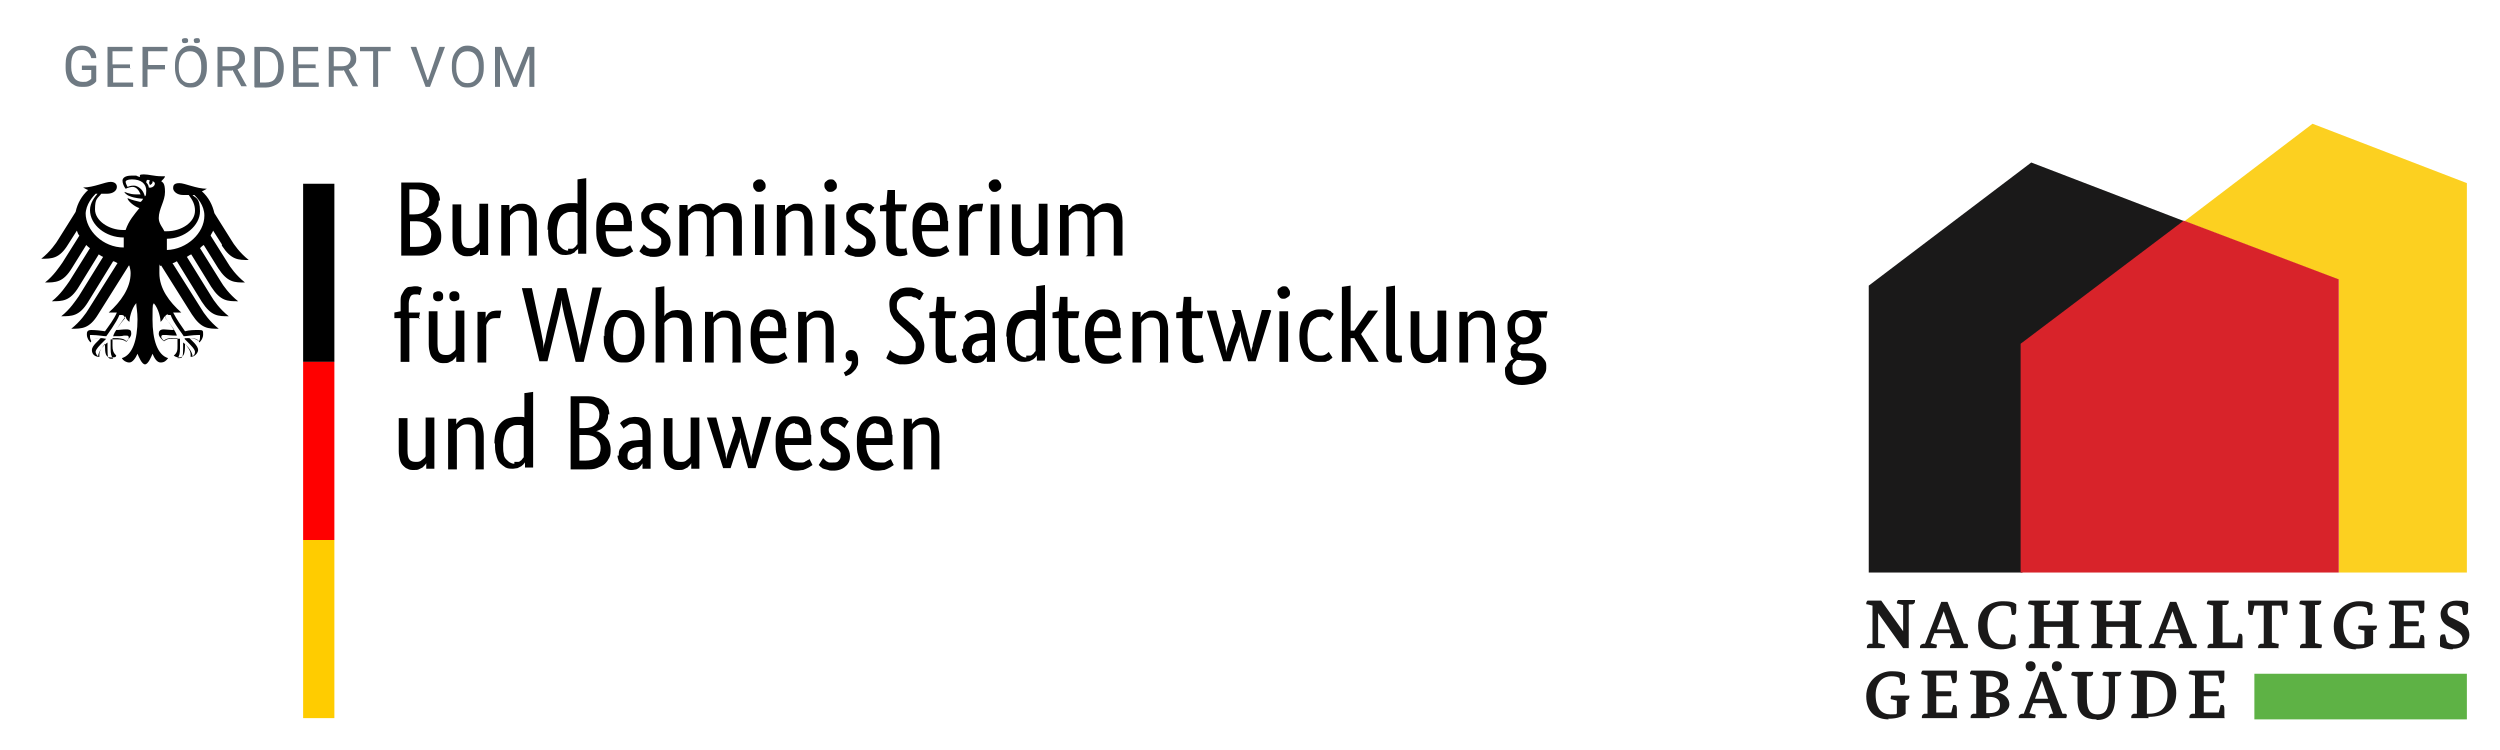
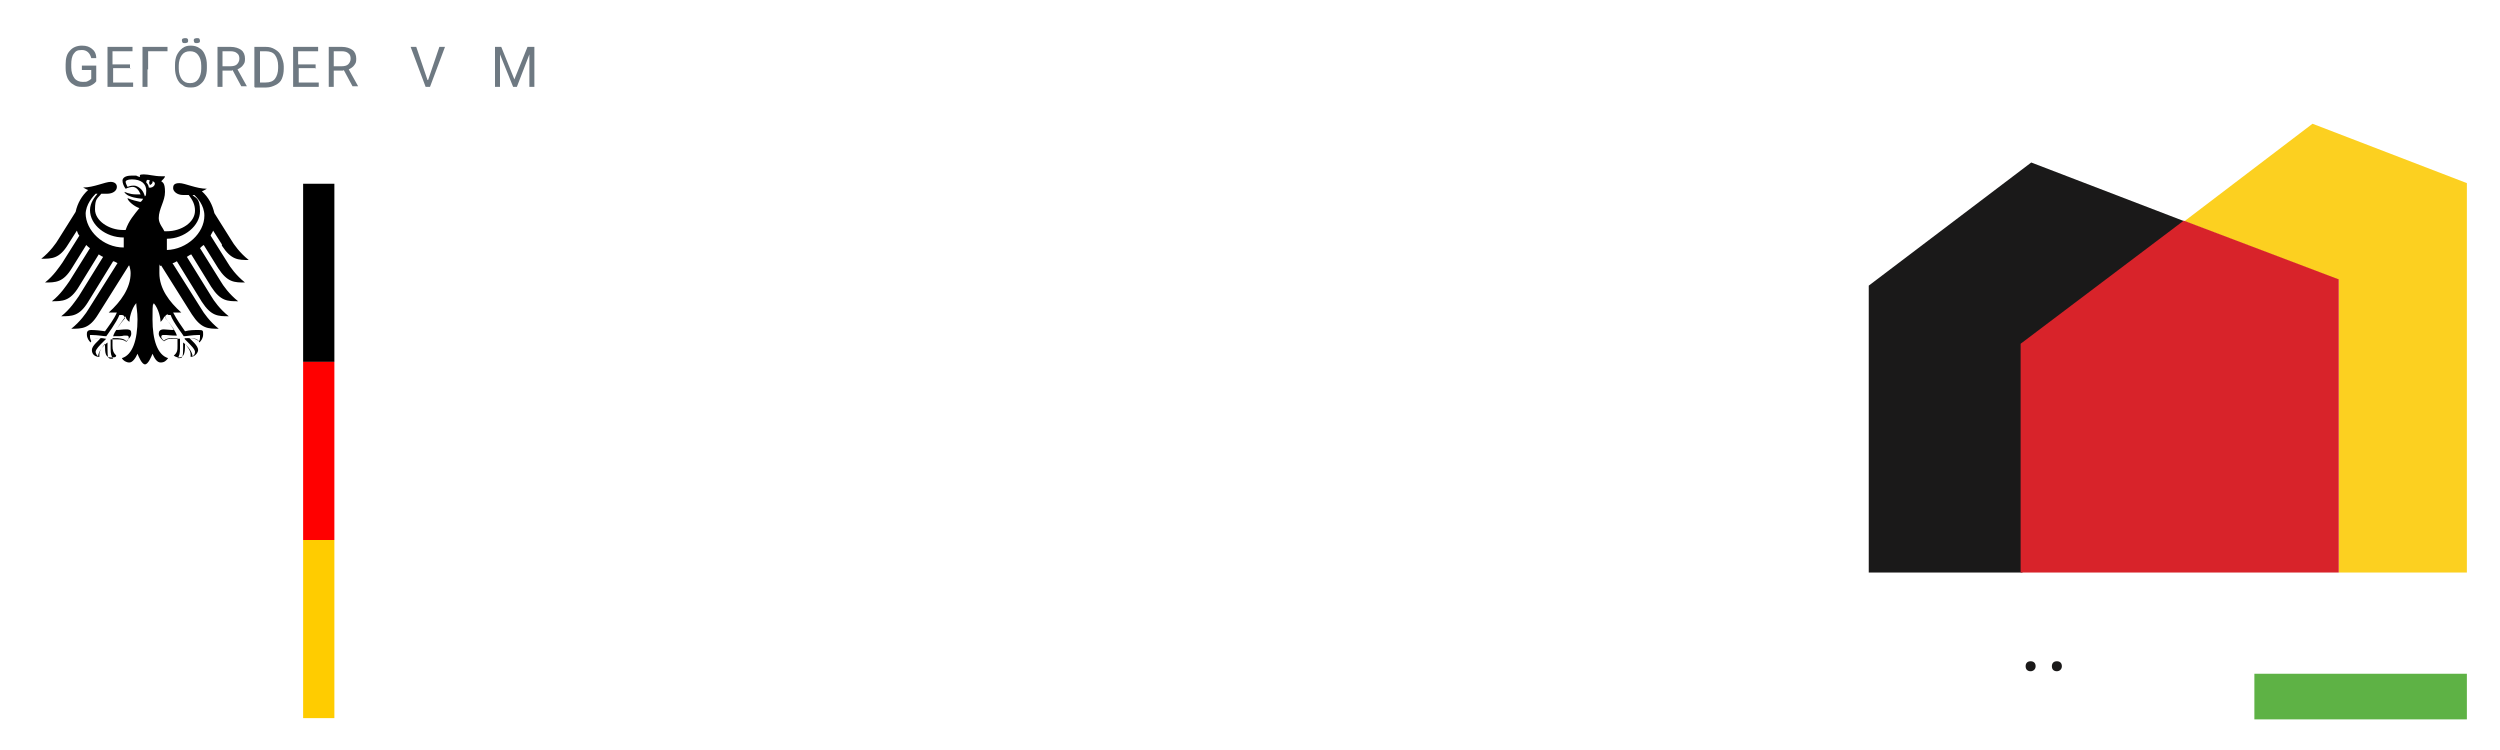
<svg xmlns="http://www.w3.org/2000/svg" id="Ebene_1" version="1.1" viewBox="0 0 400 120">
  <defs>
    <style>
      .st0 {
        fill: #fc0;
      }

      .st1 {
        fill: #d8232a;
      }

      .st1, .st2, .st3, .st4, .st5 {
        fill-rule: evenodd;
      }

      .st6 {
        fill: red;
      }

      .st7 {
        fill: #6e7982;
      }

      .st2 {
        fill: #190000;
      }

      .st3 {
        fill: #fcd020;
      }

      .st4 {
        fill: #5eb245;
      }

      .st5 {
        fill: #1a1919;
      }
    </style>
  </defs>
  <g>
    <g id="Name">
-       <path d="M70.2,32.1c0,.4,0,.8-.2,1.1-.1.3-.2.6-.4.8-.2.2-.4.4-.6.5-.2.1-.5.2-.7.3h0c.3,0,.6.2.9.4.3.2.5.4.7.6.2.2.4.5.5.8.1.3.2.7.2,1.1s0,.9-.2,1.3-.4.7-.7,1c-.3.3-.8.5-1.3.7-.5.2-1.1.2-1.8.2h-2.4v-11.7h2.3c.7,0,1.3,0,1.8.2.5.1.9.3,1.2.6s.5.6.7.9c.1.4.2.8.2,1.2ZM68.7,32.1c0-.5-.2-1-.6-1.3-.4-.4-1-.5-1.8-.5h-.8v4h.8c.8,0,1.4-.2,1.8-.6.4-.4.6-.9.6-1.6ZM69,37.5c0-.6-.2-1.1-.6-1.5-.4-.4-1-.6-1.8-.6h-1v4.1h.9c.9,0,1.5-.2,1.9-.5.4-.3.6-.9.6-1.5ZM78.1,40.8h-1.3v-.9h0c0,0-.1.2-.2.3-.1.1-.3.3-.4.4-.2.1-.4.2-.6.3s-.5.1-.8.1-.7,0-1-.2c-.3-.1-.5-.3-.7-.5-.2-.2-.4-.5-.5-.9-.1-.4-.2-.8-.2-1.4v-5.3h1.4v5.2c0,.7.1,1.2.3,1.4.2.3.6.4,1,.4s.7,0,1-.3c.3-.2.5-.4.6-.6v-6.2h1.4v8.1ZM84.6,40.8v-5.2c0-.7-.1-1.2-.3-1.5-.2-.3-.6-.4-1.1-.4s-.7.1-1,.3c-.3.2-.5.4-.6.6v6.3h-1.4v-8.1h1.3v.9h0c0,0,.1-.2.2-.3.1-.1.3-.3.4-.4.2-.1.4-.2.6-.3s.5-.1.8-.1.7,0,1,.2c.3.1.5.3.7.5s.4.5.5.9c.1.4.2.8.2,1.4v5.3h-1.4ZM87.6,36.8c0-.8.1-1.5.3-2.1.2-.6.5-1,.8-1.3s.7-.6,1.2-.7c.4-.1.9-.2,1.3-.2s.5,0,.7,0c.2,0,.4,0,.5.1v-3.9l1.4-.2v12.1h-1.3v-.9h0c0,0,0,.2-.2.3s-.2.2-.4.4c-.2.1-.4.2-.6.3-.2,0-.5.1-.8.1s-.7,0-1.1-.2c-.3-.2-.6-.4-.9-.7-.3-.3-.5-.8-.6-1.3-.2-.5-.2-1.2-.2-1.9ZM90.9,39.8c.2,0,.4,0,.6,0,.2,0,.3-.1.4-.2.1,0,.2-.2.3-.3s.1-.2.2-.2v-5c-.1,0-.3-.1-.4-.2-.2,0-.4,0-.6,0s-.6,0-.9.2c-.3.1-.5.3-.7.5s-.4.6-.5,1c-.1.4-.2.9-.2,1.5s0,1,.1,1.4c0,.4.2.7.4.9.2.2.4.4.6.5.2.1.4.2.7.2ZM101.1,35.4c0,.4,0,.7,0,.9,0,.3,0,.5,0,.7h-4.2c0,1,.3,1.7.6,2.1.4.5.9.7,1.6.7s.5,0,.6,0c.2,0,.4-.1.5-.2.1,0,.3-.2.4-.2,0,0,.2-.1.2-.2l.5,1c0,0-.1.1-.3.2-.1.1-.3.2-.5.3-.2.1-.4.2-.7.3-.3,0-.6.1-1,.1s-1,0-1.4-.3c-.4-.2-.8-.4-1.1-.8-.3-.4-.5-.8-.7-1.4-.2-.5-.2-1.2-.2-2s0-1.3.2-1.9c.2-.5.4-1,.7-1.3.3-.3.6-.6,1-.8.4-.2.8-.2,1.2-.2.8,0,1.4.2,1.8.7.4.5.7,1.2.7,2.2ZM98.5,33.6c-.5,0-.9.2-1.2.6s-.5,1-.5,1.8h3c0,0,0-.1,0-.2,0-.1,0-.2,0-.3,0-.6-.1-1-.3-1.3-.2-.3-.6-.5-1-.5ZM106.4,34.3c0-.1-.3-.2-.5-.4-.2-.2-.5-.3-.9-.3s-.6,0-.8.3c-.2.2-.3.4-.3.6s0,.6.3.8c.2.2.4.4.8.6l.5.3c.6.3,1,.7,1.3,1.1.3.4.5.9.5,1.5s-.2,1.2-.7,1.6c-.4.4-1.1.7-1.9.7s-.6,0-.9-.1c-.2,0-.5-.1-.7-.2-.2,0-.3-.2-.5-.3-.1-.1-.2-.2-.3-.3l.7-1.1c0,0,.1.1.2.2,0,0,.2.2.3.3.1,0,.3.2.5.2.2,0,.4,0,.6,0,.4,0,.7,0,.9-.3.2-.2.3-.4.3-.7s0-.4,0-.5c0-.1-.1-.3-.2-.4-.1-.1-.2-.2-.4-.3-.1-.1-.3-.2-.5-.3l-.5-.3c-.5-.3-.9-.7-1.2-1-.3-.4-.4-.8-.4-1.4s0-.6.2-.8c.1-.3.3-.5.5-.7.2-.2.5-.3.8-.4.3-.1.6-.2.9-.2s.6,0,.8,0c.2,0,.4.1.6.2.2,0,.3.2.4.3.1,0,.2.2.3.2l-.6,1ZM113.1,40.8v-5.2c0-.7,0-1.1-.3-1.4-.2-.3-.5-.4-.9-.4s-.4,0-.6,0c-.2,0-.3.1-.5.2-.1,0-.3.2-.4.3s-.2.2-.3.3v6.3h-1.4v-8.1h1.3v.9h0c0,0,.1-.2.3-.3.1-.1.3-.3.4-.4.2-.1.4-.2.6-.3.2,0,.5-.1.8-.1.9,0,1.6.4,2,1.1,0-.1.2-.2.3-.4.1-.1.3-.2.5-.4.2-.1.4-.2.6-.3s.5-.1.7-.1c1.7,0,2.5,1,2.5,2.9v5.5h-1.4v-5.2c0-.7-.1-1.1-.4-1.4-.2-.3-.6-.4-1.1-.4s-.7,0-1,.3c-.3.2-.5.4-.6.5,0,.1,0,.3,0,.4,0,.1,0,.3,0,.4v5.5h-1.4ZM122.2,40.8h-1.4v-8.1h1.4v8.1ZM121.5,30.7c-.3,0-.5,0-.7-.3-.2-.2-.3-.4-.3-.7s0-.5.3-.7c.2-.2.4-.3.7-.3s.5,0,.7.3c.2.2.3.4.3.7s0,.5-.3.7c-.2.2-.4.3-.7.3ZM128.7,40.8v-5.2c0-.7-.1-1.2-.3-1.5-.2-.3-.6-.4-1.1-.4s-.7.1-1,.3c-.3.2-.5.4-.6.6v6.3h-1.4v-8.1h1.3v.9h0c0,0,.1-.2.2-.3.1-.1.3-.3.4-.4.2-.1.4-.2.6-.3s.5-.1.8-.1.7,0,1,.2c.3.1.5.3.7.5s.4.5.5.9c.1.4.2.8.2,1.4v5.3h-1.4ZM133.5,40.8h-1.4v-8.1h1.4v8.1ZM132.9,30.7c-.3,0-.5,0-.7-.3-.2-.2-.3-.4-.3-.7s0-.5.3-.7c.2-.2.4-.3.7-.3s.5,0,.7.3c.2.2.3.4.3.7s0,.5-.3.7c-.2.2-.4.3-.7.3ZM139.2,34.3c0-.1-.3-.2-.5-.4-.2-.2-.5-.3-.9-.3s-.6,0-.8.3c-.2.2-.3.4-.3.6s0,.6.3.8c.2.2.4.4.8.6l.5.3c.6.3,1,.7,1.3,1.1.3.4.5.9.5,1.5s-.2,1.2-.7,1.6c-.4.4-1.1.7-1.9.7s-.6,0-.9-.1-.5-.1-.7-.2c-.2,0-.3-.2-.5-.3-.1-.1-.2-.2-.3-.3l.7-1.1c0,0,.1.1.2.2,0,0,.2.2.3.3.1,0,.3.2.5.2.2,0,.4,0,.6,0,.4,0,.7,0,.9-.3.2-.2.3-.4.3-.7s0-.4,0-.5c0-.1-.1-.3-.2-.4-.1-.1-.2-.2-.4-.3-.1-.1-.3-.2-.5-.3l-.5-.3c-.5-.3-.9-.7-1.2-1-.3-.4-.4-.8-.4-1.4s0-.6.2-.8c.1-.3.3-.5.5-.7.2-.2.5-.3.8-.4.3-.1.6-.2.9-.2s.6,0,.8,0c.2,0,.4.1.6.2.2,0,.3.2.4.3.1,0,.2.2.3.2l-.6,1ZM145.1,33.8h-1.8v4.5c0,.6,0,1,.2,1.2.1.2.4.3.7.3s.4,0,.5,0c.1,0,.3-.1.3-.2l.2,1.1c0,0-.2.1-.4.2-.2,0-.5.1-.9.1-.7,0-1.2-.2-1.6-.6-.4-.4-.5-1-.5-1.9v-4.7h-1v-.9l1-.2.2-2.3h1.2v2.3h1.9l-.2,1.1ZM151.7,35.4c0,.4,0,.7,0,.9,0,.3,0,.5,0,.7h-4.2c0,1,.3,1.7.6,2.1.4.5.9.7,1.6.7s.5,0,.6,0c.2,0,.4-.1.5-.2.1,0,.3-.2.4-.2,0,0,.2-.1.2-.2l.5,1c0,0-.1.1-.3.2-.1.1-.3.2-.5.3-.2.1-.4.2-.7.3-.3,0-.6.1-1,.1s-1,0-1.4-.3c-.4-.2-.8-.4-1.1-.8-.3-.4-.5-.8-.7-1.4-.2-.5-.2-1.2-.2-2s0-1.3.2-1.9c.2-.5.4-1,.7-1.3s.6-.6,1-.8c.4-.2.8-.2,1.2-.2.8,0,1.4.2,1.8.7.4.5.7,1.2.7,2.2ZM149.1,33.6c-.5,0-.9.2-1.2.6s-.5,1-.5,1.8h3c0,0,0-.1,0-.2,0-.1,0-.2,0-.3,0-.6-.1-1-.3-1.3-.2-.3-.6-.5-1-.5ZM157.1,33.8s-.1,0-.2,0c-.1,0-.3,0-.5,0-.4,0-.8.1-1,.3-.2.2-.4.5-.5.8v6h-1.4v-8.1h1.3v1.1h0c0-.2.1-.3.2-.5s.2-.3.3-.4.3-.2.5-.3c.2,0,.4-.1.7-.1s.3,0,.5,0c.1,0,.2,0,.3,0l-.2,1.2ZM159.9,40.8h-1.4v-8.1h1.4v8.1ZM159.2,30.7c-.3,0-.5,0-.7-.3-.2-.2-.3-.4-.3-.7s0-.5.3-.7c.2-.2.4-.3.7-.3s.5,0,.7.3.3.4.3.7,0,.5-.3.7-.4.3-.7.3ZM167.6,40.8h-1.3v-.9h0c0,0-.1.2-.2.3-.1.1-.3.3-.4.4-.2.1-.4.2-.6.3s-.5.1-.8.1-.7,0-1-.2c-.3-.1-.5-.3-.7-.5-.2-.2-.4-.5-.5-.9-.1-.4-.2-.8-.2-1.4v-5.3h1.4v5.2c0,.7.1,1.2.3,1.4.2.3.6.4,1,.4s.7,0,1-.3c.3-.2.5-.4.6-.6v-6.2h1.4v8.1ZM174,40.8v-5.2c0-.7,0-1.1-.3-1.4s-.5-.4-.9-.4-.4,0-.6,0c-.2,0-.3.1-.5.2-.1,0-.3.2-.4.3-.1.1-.2.2-.3.3v6.3h-1.4v-8.1h1.3v.9h0c0,0,.1-.2.3-.3.1-.1.3-.3.4-.4.2-.1.4-.2.6-.3.2,0,.5-.1.8-.1.9,0,1.6.4,2,1.1,0-.1.2-.2.3-.4.1-.1.3-.2.5-.4.2-.1.4-.2.6-.3.2,0,.5-.1.7-.1,1.7,0,2.5,1,2.5,2.9v5.5h-1.4v-5.2c0-.7-.1-1.1-.4-1.4s-.6-.4-1.1-.4-.7,0-1,.3c-.3.2-.5.4-.6.5,0,.1,0,.3,0,.4,0,.1,0,.3,0,.4v5.5h-1.4ZM67.2,50.9h-1.7v7h-1.4v-7h-1v-.9l1-.2v-1.6c0-.4,0-.8.2-1.1s.3-.6.5-.8c.2-.2.4-.4.7-.4s.6-.1.9-.1.5,0,.7.1c.2,0,.3.1.4.2l-.3,1.1c0,0-.2,0-.3-.1-.1,0-.3,0-.5,0-.3,0-.6.1-.7.3s-.3.6-.3,1.1v1.5h1.8l-.2,1.1ZM74.3,57.9h-1.3v-.9h0c0,0-.1.2-.2.3-.1.1-.3.3-.4.4-.2.1-.4.2-.6.3s-.5.1-.8.1-.7,0-1-.2c-.3-.1-.5-.3-.7-.5-.2-.2-.4-.5-.5-.9-.1-.4-.2-.8-.2-1.4v-5.3h1.4v5.2c0,.7.1,1.2.3,1.4.2.3.6.4,1,.4s.7,0,1-.3c.3-.2.5-.4.6-.6v-6.2h1.4v8.1ZM70.9,47.4c0,.3,0,.5-.2.6-.2.2-.4.2-.6.2s-.4,0-.6-.2-.2-.4-.2-.6,0-.5.2-.6.4-.2.6-.2.4,0,.6.2c.2.2.2.4.2.6ZM73.5,47.4c0,.3,0,.5-.2.6s-.4.2-.6.2-.4,0-.6-.2c-.2-.2-.2-.4-.2-.6s0-.5.2-.6c.2-.2.4-.2.6-.2s.4,0,.6.2.2.4.2.6ZM80,50.9s-.1,0-.2,0c-.1,0-.3,0-.5,0-.4,0-.8.1-1,.3-.2.2-.4.5-.5.8v6h-1.4v-8.1h1.3v1.1h0c0-.2.1-.3.2-.5s.2-.3.3-.4.3-.2.5-.3c.2,0,.4-.1.7-.1s.3,0,.5,0c.1,0,.2,0,.3,0l-.2,1.2ZM96.2,46.2l-2.8,11.7h-1.3l-1.8-7.4c-.1-.5-.2-1-.3-1.4s-.1-.8-.2-1.1h0c0,.3,0,.6-.1,1s-.2.9-.3,1.4l-1.8,7.4h-1.3l-2.8-11.7h1.6l1.5,7.1c.1.5.2,1.1.3,1.5,0,.5.1.9.1,1.1h0c0-.3,0-.6.2-1.1.1-.5.2-1,.3-1.5l1.7-7.1h1.4l1.7,7.1c.1.5.2,1.1.3,1.5.1.5.2.9.2,1.1h0c0-.3,0-.6.2-1.1,0-.5.2-1,.3-1.6l1.5-7.1h1.5ZM96.7,53.8c0-.7,0-1.4.3-1.9.2-.5.4-1,.7-1.3.3-.3.6-.6,1-.8.4-.2.8-.2,1.2-.2s.9,0,1.3.2c.4.2.7.4,1,.8.3.3.5.8.7,1.3.2.5.2,1.2.2,1.9s0,1.4-.3,1.9c-.2.5-.4,1-.7,1.3-.3.3-.6.6-1,.8-.4.2-.8.2-1.3.2s-.9,0-1.3-.2-.7-.4-1-.8c-.3-.3-.5-.8-.7-1.3-.2-.5-.2-1.2-.2-2ZM101.7,53.8c0-1.1-.2-1.9-.5-2.4-.3-.5-.8-.7-1.3-.7s-1,.2-1.3.7c-.3.5-.5,1.3-.5,2.4s.2,1.9.5,2.3c.3.5.8.7,1.3.7s1-.2,1.3-.7c.3-.5.5-1.3.5-2.3ZM109.3,57.9v-5.2c0-.7-.1-1.2-.3-1.5-.2-.3-.6-.4-1.1-.4s-.7.1-1,.3c-.3.2-.5.4-.6.6v6.3h-1.4v-12l1.4-.2v4.8h0c0,0,.1-.2.2-.3,0-.1.2-.2.4-.3.2-.1.4-.2.6-.3.2,0,.5-.1.9-.1.7,0,1.3.2,1.7.7.4.5.6,1.2.6,2.3v5.3h-1.4ZM117.2,57.9v-5.2c0-.7-.1-1.2-.3-1.5-.2-.3-.6-.4-1.1-.4s-.7.1-1,.3c-.3.2-.5.4-.6.6v6.3h-1.4v-8.1h1.3v.9h0c0,0,.1-.2.2-.3.1-.1.3-.3.4-.4.2-.1.4-.2.6-.3s.5-.1.8-.1.7,0,1,.2c.3.1.5.3.7.5s.4.5.5.9c.1.4.2.8.2,1.4v5.3h-1.4ZM125.8,52.5c0,.4,0,.7,0,.9,0,.3,0,.5,0,.7h-4.2c0,1,.3,1.7.6,2.1.4.5.9.7,1.6.7s.5,0,.6,0c.2,0,.4-.1.5-.2.1,0,.3-.2.4-.2,0,0,.2-.1.2-.2l.5,1c0,0-.1.1-.3.2-.1.1-.3.2-.5.3-.2.1-.4.2-.7.3-.3,0-.6.1-1,.1s-1,0-1.4-.3c-.4-.2-.8-.4-1.1-.8s-.5-.8-.7-1.4c-.2-.5-.2-1.2-.2-2s0-1.3.2-1.9c.2-.5.4-1,.7-1.3.3-.3.6-.6,1-.8.4-.2.8-.2,1.2-.2.8,0,1.4.2,1.8.7.4.5.7,1.2.7,2.2ZM123.2,50.6c-.5,0-.9.2-1.2.6s-.5,1-.5,1.8h3c0,0,0-.1,0-.2,0-.1,0-.2,0-.3,0-.6-.1-1-.3-1.3-.2-.3-.6-.5-1-.5ZM132.1,57.9v-5.2c0-.7-.1-1.2-.3-1.5-.2-.3-.6-.4-1.1-.4s-.7.1-1,.3c-.3.2-.5.4-.6.6v6.3h-1.4v-8.1h1.3v.9h0c0,0,.1-.2.2-.3.1-.1.3-.3.4-.4.2-.1.4-.2.6-.3s.5-.1.8-.1.7,0,1,.2c.3.1.5.3.7.5s.4.5.5.9c.1.4.2.8.2,1.4v5.3h-1.4ZM135.3,56.9c0-.3,0-.5.3-.7.2-.2.4-.2.6-.2s.6.1.8.4c.2.3.3.7.3,1.3s0,.7-.2,1c-.1.3-.3.5-.5.7-.2.2-.4.4-.6.5-.2.1-.5.2-.7.3l-.3-.6c.4-.2.6-.4.9-.7.2-.3.4-.6.4-1.1h0c-.3,0-.5,0-.7-.2-.2-.2-.3-.4-.3-.7ZM147,48s-.1-.1-.2-.2c-.1,0-.2-.2-.4-.2-.2,0-.4-.1-.6-.2-.2,0-.5,0-.7,0-.5,0-.9.1-1.2.4-.3.3-.4.6-.4.9s0,.4,0,.6c0,.2.2.4.3.6.1.2.3.4.5.6.2.2.4.4.7.6l.9.8c.3.2.5.5.8.7.2.2.5.5.6.8.2.3.3.6.4.9.1.3.2.7.2,1,0,.9-.3,1.6-.8,2.2-.6.5-1.4.8-2.4.8s-.8,0-1.1-.1c-.3,0-.6-.2-.8-.3-.2-.1-.4-.2-.6-.3-.2-.1-.3-.2-.4-.3l.6-1.3c0,0,.2.2.3.3.1.1.3.2.5.3.2.1.4.2.7.3.2,0,.5.1.8.1.6,0,1-.1,1.3-.4.3-.3.5-.6.5-1s0-.5,0-.7c0-.2-.2-.4-.3-.6-.1-.2-.3-.4-.4-.6s-.4-.4-.6-.6l-.9-.8c-.3-.3-.6-.5-.9-.8-.2-.2-.5-.5-.6-.8-.2-.3-.3-.6-.4-.9,0-.3-.1-.7-.1-1.1s0-.7.2-1.1c.1-.3.3-.6.6-.8.3-.2.6-.4.9-.6.4-.1.8-.2,1.2-.2s.7,0,1,.1c.3,0,.5.2.8.3.2,0,.4.2.5.3.1.1.2.2.3.2l-.6,1.1ZM153,50.9h-1.8v4.5c0,.6,0,1,.2,1.2.1.2.4.3.7.3s.4,0,.5,0c.1,0,.3-.1.3-.2l.2,1.1c0,0-.2.1-.4.2-.2,0-.5.1-.9.1-.7,0-1.2-.2-1.6-.6-.4-.4-.5-1-.5-1.9v-4.7h-1v-.9l1-.2.2-2.3h1.2v2.3h1.9l-.2,1.1ZM154.1,55.8c0-.5,0-.9.3-1.2s.4-.6.7-.8c.3-.2.7-.3,1.1-.4.4,0,.9-.1,1.3-.1h.4v-.8c0-.7-.1-1.2-.4-1.4-.2-.3-.6-.4-1-.4s-.7,0-1,.3c-.3.2-.5.3-.6.5l-.6-.9c0,0,.2-.2.3-.3.1-.1.3-.2.5-.3.2-.1.4-.2.7-.3s.6-.1.9-.1c.8,0,1.5.2,1.9.7.4.5.6,1.2.6,2.2v3.7c0,.4,0,.7,0,1,0,.3,0,.6,0,.7h-1.3v-.9h0c0,.1-.1.2-.2.3,0,.1-.2.2-.3.4-.1.1-.3.2-.5.3-.2,0-.4.1-.7.1s-.6,0-.9-.2c-.3-.1-.5-.3-.7-.5-.2-.2-.4-.4-.5-.7-.1-.3-.2-.6-.2-.9ZM156.5,56.9c.2,0,.4,0,.5,0,.1,0,.3-.1.4-.2.1,0,.2-.2.3-.3,0,0,.1-.2.2-.2v-1.8h-.4c-.7,0-1.2.2-1.5.4s-.5.5-.5,1,0,.7.3.9c.2.2.5.3.8.3ZM161,53.9c0-.8.1-1.5.3-2.1.2-.6.5-1,.8-1.3.3-.3.7-.6,1.2-.7.4-.1.9-.2,1.3-.2s.5,0,.7,0c.2,0,.4,0,.5.1v-3.9l1.4-.2v12.1h-1.3v-.9h0c0,0,0,.2-.2.3,0,.1-.2.2-.4.4-.2.1-.4.2-.6.3-.2,0-.5.1-.8.1s-.7,0-1.1-.2c-.3-.2-.6-.4-.9-.7-.3-.3-.5-.8-.6-1.3-.2-.5-.2-1.2-.2-1.9ZM164.2,56.9c.2,0,.4,0,.6,0,.2,0,.3-.1.4-.2.1,0,.2-.2.3-.3,0,0,.1-.2.2-.2v-5c-.1,0-.3-.1-.4-.2-.2,0-.4,0-.6,0s-.6,0-.9.2c-.3.1-.5.3-.7.5-.2.2-.4.6-.5,1-.1.4-.2.9-.2,1.5s0,1,.1,1.4c0,.4.2.7.4.9.2.2.4.4.6.5.2.1.4.2.7.2ZM172.7,50.9h-1.8v4.5c0,.6,0,1,.2,1.2.1.2.4.3.7.3s.4,0,.5,0c.1,0,.3-.1.3-.2l.2,1.1c0,0-.2.1-.4.2-.2,0-.5.1-.9.1-.7,0-1.2-.2-1.6-.6-.4-.4-.5-1-.5-1.9v-4.7h-1v-.9l1-.2.2-2.3h1.2v2.3h1.9l-.2,1.1ZM179.3,52.5c0,.4,0,.7,0,.9,0,.3,0,.5,0,.7h-4.2c0,1,.3,1.7.6,2.1.4.5.9.7,1.6.7s.5,0,.6,0c.2,0,.4-.1.5-.2.1,0,.3-.2.4-.2,0,0,.2-.1.2-.2l.5,1c0,0-.1.1-.3.2-.1.1-.3.2-.5.3-.2.1-.4.2-.7.3s-.6.1-1,.1-1,0-1.4-.3c-.4-.2-.8-.4-1.1-.8s-.5-.8-.7-1.4c-.2-.5-.2-1.2-.2-2s0-1.3.2-1.9c.2-.5.4-1,.7-1.3.3-.3.6-.6,1-.8.4-.2.8-.2,1.2-.2.8,0,1.4.2,1.8.7.4.5.7,1.2.7,2.2ZM176.7,50.6c-.5,0-.9.2-1.2.6s-.5,1-.5,1.8h3c0,0,0-.1,0-.2,0-.1,0-.2,0-.3,0-.6-.1-1-.3-1.3-.2-.3-.6-.5-1-.5ZM185.6,57.9v-5.2c0-.7-.1-1.2-.3-1.5-.2-.3-.6-.4-1.1-.4s-.7.1-1,.3c-.3.2-.5.4-.6.6v6.3h-1.4v-8.1h1.3v.9h0c0,0,.1-.2.2-.3.1-.1.3-.3.4-.4.2-.1.4-.2.6-.3s.5-.1.8-.1.7,0,1,.2c.3.1.5.3.7.5.2.2.4.5.5.9.1.4.2.8.2,1.4v5.3h-1.4ZM192.5,50.9h-1.8v4.5c0,.6,0,1,.2,1.2.1.2.4.3.7.3s.4,0,.5,0c.1,0,.3-.1.3-.2l.2,1.1c0,0-.2.1-.4.2-.2,0-.5.1-.9.1-.7,0-1.2-.2-1.6-.6-.4-.4-.5-1-.5-1.9v-4.7h-1v-.9l1-.2.2-2.3h1.2v2.3h1.9l-.2,1.1ZM203.4,49.7l-2.5,8.1h-1.2l-.8-2.8c-.1-.4-.2-.8-.3-1.1,0-.4-.1-.7-.2-1h0c0,.3,0,.7-.2,1-.1.4-.2.7-.4,1.1l-.9,2.8h-1.2l-2.6-8.1h1.5l1.2,4.6c.1.4.2.8.3,1.2,0,.4.1.7.1,1h0c0-.3.1-.7.2-1,.1-.4.2-.7.4-1.2l.9-2.7-.6-2h1.4l1.2,4.5c.1.5.2.9.3,1.3s.2.8.2,1.1h0c0-.3,0-.6.2-1.1,0-.4.2-.8.3-1.3l1.2-4.5h1.3ZM206.1,57.9h-1.4v-8.1h1.4v8.1ZM205.4,47.8c-.3,0-.5,0-.7-.3s-.3-.4-.3-.7,0-.5.3-.7.4-.3.7-.3.5,0,.7.3.3.4.3.7,0,.5-.3.7-.4.3-.7.3ZM212.7,51.3s0,0-.2-.2c0,0-.2-.1-.3-.2s-.2-.1-.4-.2-.3,0-.5,0c-.3,0-.6,0-.8.2-.3.1-.5.3-.7.5-.2.2-.3.5-.4.9-.1.4-.2.8-.2,1.4s0,1.1.1,1.5c0,.4.2.7.4,1,.2.2.4.4.6.5.2.1.5.2.8.2.4,0,.7,0,1-.2.2-.1.4-.3.5-.4l.6.9c0,0-.1.1-.2.2-.1,0-.2.2-.4.3-.2,0-.4.2-.6.2-.2,0-.5,0-.8,0-.5,0-.9,0-1.3-.2-.4-.1-.7-.4-1-.7-.3-.3-.5-.8-.7-1.3-.2-.5-.3-1.2-.3-2s.1-1.4.3-2c.2-.5.5-1,.8-1.3.3-.3.7-.6,1.1-.7.4-.2.8-.2,1.2-.2s.6,0,.8,0c.2,0,.4.1.6.2.2,0,.3.2.4.3.1,0,.2.2.3.2l-.6,1ZM217.8,53.5l2.8,4.4h-1.6l-2.3-3.8h-.6v3.8h-1.4v-12l1.4-.2v7.2h.6l2.2-3.2h1.6l-2.7,3.7ZM223.2,56c0,.3,0,.6.1.7,0,.1.3.2.5.2s.2,0,.3,0,.1,0,.2,0v1c0,0,0,0-.3.1-.2,0-.4,0-.7,0-.5,0-.8-.1-1.1-.4-.3-.3-.4-.8-.4-1.5v-10.2l1.4-.2v10.2ZM231.4,57.9h-1.3v-.9h0c0,0-.1.2-.2.3-.1.1-.3.3-.4.4-.2.1-.4.2-.6.3s-.5.1-.8.1-.7,0-1-.2c-.3-.1-.5-.3-.7-.5-.2-.2-.4-.5-.5-.9-.1-.4-.2-.8-.2-1.4v-5.3h1.4v5.2c0,.7.1,1.2.3,1.4.2.3.6.4,1,.4s.7,0,1-.3c.3-.2.5-.4.6-.6v-6.2h1.4v8.1ZM237.9,57.9v-5.2c0-.7-.1-1.2-.3-1.5-.2-.3-.6-.4-1.1-.4s-.7.1-1,.3c-.3.2-.5.4-.6.6v6.3h-1.4v-8.1h1.3v.9h0c0,0,.1-.2.2-.3.1-.1.3-.3.4-.4.2-.1.4-.2.6-.3s.5-.1.8-.1.7,0,1,.2c.3.1.5.3.7.5.2.2.4.5.5.9.1.4.2.8.2,1.4v5.3h-1.4ZM247.2,50.8h-1c.3.4.4.9.4,1.5s0,.8-.2,1.2c-.1.3-.3.6-.6.9-.3.2-.6.4-.9.5-.3.1-.7.2-1.1.2h-.2c0,0-.1,0-.2,0-.1,0-.3.1-.4.3-.1.1-.2.3-.2.5s0,.3.2.4c.1.1.3.2.6.2h1c.4,0,.7,0,1.1.1s.6.2.9.4c.2.2.4.4.6.7s.2.6.2,1,0,.8-.3,1.2c-.2.4-.4.7-.8.9-.3.3-.8.5-1.2.6-.5.1-1,.2-1.6.2-.9,0-1.5-.2-2-.6-.5-.4-.7-.9-.7-1.6s0-.6.2-.8c.1-.2.2-.4.4-.6.1-.2.3-.3.4-.4.2,0,.3-.2.4-.2h0c-.4-.3-.5-.7-.5-1.2s0-.4.1-.6c0-.2.2-.3.3-.4.1-.1.2-.2.3-.2.1,0,.2-.1.2-.1h0c-.4-.2-.8-.5-1-.9-.3-.4-.4-.9-.4-1.6s0-.9.2-1.2c.1-.3.3-.6.6-.9s.5-.4.9-.5c.3-.1.7-.2,1.1-.2s.7,0,1.1.2h2.5l-.2,1.1ZM243.4,57.6c-.2,0-.4,0-.6,0-.1,0-.2.1-.3.2,0,0-.2.2-.3.3s-.1.2-.2.4c0,.2,0,.3,0,.5,0,.9.5,1.3,1.4,1.3s1.4-.2,1.8-.5c.4-.3.6-.7.6-1.1s-.1-.7-.4-.8c-.2-.2-.6-.2-1-.2h-1ZM245.2,52.3c0-.6-.1-1-.4-1.3-.3-.2-.6-.4-1-.4s-.7.1-1,.4c-.3.2-.4.7-.4,1.3s.1,1,.4,1.3c.3.2.6.4,1,.4s.7-.1,1-.4c.3-.2.4-.7.4-1.3ZM69.5,75h-1.3v-.9h0c0,0-.1.2-.2.3-.1.1-.3.3-.4.4-.2.1-.4.2-.6.3s-.5.1-.8.1-.7,0-1-.2c-.3-.1-.5-.3-.7-.5-.2-.2-.4-.5-.5-.9-.1-.4-.2-.8-.2-1.4v-5.3h1.4v5.2c0,.7.1,1.2.3,1.4.2.3.6.4,1,.4s.7,0,1-.3c.3-.2.5-.4.6-.6v-6.2h1.4v8.1ZM76.1,75v-5.2c0-.7-.1-1.2-.3-1.5-.2-.3-.6-.4-1.1-.4s-.7.1-1,.3-.5.4-.6.6v6.3h-1.4v-8.1h1.3v.9h0c0,0,.1-.2.2-.3.1-.1.3-.3.4-.4.2-.1.4-.2.6-.3.2,0,.5-.1.8-.1s.7,0,1,.2c.3.1.5.3.7.5s.4.5.5.9c.1.4.2.8.2,1.4v5.3h-1.4ZM79.1,71c0-.8.1-1.5.3-2.1.2-.6.5-1,.8-1.3s.7-.6,1.2-.7c.4-.1.9-.2,1.3-.2s.5,0,.7,0c.2,0,.4,0,.5.1v-3.9l1.4-.2v12.1h-1.3v-.9h0c0,0,0,.2-.2.3,0,.1-.2.2-.4.4-.2.1-.4.2-.6.3-.2,0-.5.1-.8.1s-.7,0-1.1-.2c-.3-.2-.6-.4-.9-.7-.3-.3-.5-.8-.6-1.3-.2-.5-.2-1.2-.2-1.9ZM82.3,73.9c.2,0,.4,0,.6,0,.2,0,.3-.1.4-.2.1,0,.2-.2.3-.3s.1-.2.2-.2v-5c-.1,0-.3-.1-.4-.2-.2,0-.4,0-.6,0s-.6,0-.9.2c-.3.1-.5.3-.7.5s-.4.6-.5,1c-.1.4-.2.9-.2,1.5s0,1,.1,1.4c0,.4.2.7.4.9.2.2.4.4.6.5.2.1.4.2.7.2ZM97.3,66.3c0,.4,0,.8-.2,1.1-.1.3-.2.6-.4.8-.2.2-.4.4-.6.5-.2.1-.5.2-.7.3h0c.3,0,.6.2.9.4.3.2.5.4.7.6.2.2.4.5.5.8.1.3.2.7.2,1.1s0,.9-.2,1.3c-.2.4-.4.7-.7,1-.3.3-.8.5-1.3.7-.5.2-1.1.2-1.8.2h-2.4v-11.7h2.3c.7,0,1.3,0,1.8.2.5.1.9.3,1.2.6.3.3.5.6.7.9.1.4.2.8.2,1.2ZM95.9,66.3c0-.5-.2-1-.6-1.3-.4-.4-1-.5-1.8-.5h-.8v4h.8c.8,0,1.4-.2,1.8-.6s.6-.9.6-1.6ZM96.1,71.7c0-.6-.2-1.1-.6-1.5-.4-.4-1-.6-1.8-.6h-1v4.1h.9c.9,0,1.5-.2,1.9-.5.4-.3.6-.9.6-1.5ZM99,72.9c0-.5,0-.9.3-1.2.2-.3.4-.6.7-.8.3-.2.7-.3,1.1-.4.4,0,.9-.1,1.3-.1h.4v-.8c0-.7-.1-1.2-.4-1.4-.2-.3-.6-.4-1-.4s-.7,0-1,.3c-.3.2-.5.3-.6.5l-.6-.9c0,0,.2-.2.3-.3.1-.1.3-.2.5-.3s.4-.2.7-.3c.3,0,.6-.1.9-.1.8,0,1.5.2,1.9.7.4.5.6,1.2.6,2.2v3.7c0,.4,0,.7,0,1,0,.3,0,.6,0,.7h-1.3v-.9h0c0,.1-.1.2-.2.3,0,.1-.2.2-.3.4-.1.1-.3.2-.5.3-.2,0-.4.1-.7.1s-.6,0-.9-.2c-.3-.1-.5-.3-.7-.5-.2-.2-.4-.4-.5-.7-.1-.3-.2-.6-.2-.9ZM101.4,74c.2,0,.4,0,.5,0,.1,0,.3-.1.4-.2.1,0,.2-.2.3-.3,0,0,.1-.2.2-.2v-1.8h-.4c-.7,0-1.2.2-1.5.4s-.5.5-.5,1,0,.7.3.9c.2.2.5.3.8.3ZM111.9,75h-1.3v-.9h0c0,0-.1.2-.2.3-.1.1-.3.3-.4.4-.2.1-.4.2-.6.3s-.5.1-.8.1-.7,0-1-.2c-.3-.1-.5-.3-.7-.5-.2-.2-.4-.5-.5-.9-.1-.4-.2-.8-.2-1.4v-5.3h1.4v5.2c0,.7.1,1.2.3,1.4.2.3.6.4,1,.4s.7,0,1-.3c.3-.2.5-.4.6-.6v-6.2h1.4v8.1ZM123.4,66.8l-2.5,8.1h-1.2l-.8-2.8c-.1-.4-.2-.8-.3-1.1,0-.4-.1-.7-.2-1h0c0,.3,0,.7-.2,1-.1.4-.2.7-.4,1.1l-.9,2.8h-1.2l-2.6-8.1h1.5l1.2,4.6c.1.4.2.8.3,1.2,0,.4.1.7.1,1h0c0-.3.1-.7.2-1,.1-.4.2-.7.4-1.2l.9-2.7-.6-2h1.4l1.2,4.5c.1.5.2.9.3,1.3.1.4.2.8.2,1.1h0c0-.3,0-.6.2-1.1,0-.4.2-.8.3-1.3l1.2-4.5h1.3ZM129.8,69.6c0,.4,0,.7,0,.9,0,.3,0,.5,0,.7h-4.2c0,1,.3,1.7.6,2.1.4.5.9.7,1.6.7s.5,0,.6,0c.2,0,.4-.1.5-.2.1,0,.3-.2.4-.2,0,0,.2-.1.2-.2l.5,1c0,0-.1.1-.3.2-.1.1-.3.2-.5.3-.2.1-.4.2-.7.3-.3,0-.6.1-1,.1s-1,0-1.4-.3c-.4-.2-.8-.4-1.1-.8-.3-.4-.5-.8-.7-1.4-.2-.5-.2-1.2-.2-2s0-1.3.2-1.9c.2-.5.4-1,.7-1.3.3-.3.6-.6,1-.8.4-.2.8-.2,1.2-.2.8,0,1.4.2,1.8.7s.7,1.2.7,2.2ZM127.2,67.7c-.5,0-.9.2-1.2.6-.3.4-.5,1-.5,1.8h3c0,0,0-.1,0-.2,0-.1,0-.2,0-.3,0-.6-.1-1-.3-1.3-.2-.3-.6-.5-1-.5ZM135.1,68.5c0-.1-.3-.2-.5-.4-.2-.2-.5-.3-.9-.3s-.6,0-.8.3c-.2.2-.3.4-.3.6s0,.6.3.8c.2.2.4.4.8.6l.5.3c.6.3,1,.7,1.3,1.1.3.4.5.9.5,1.5s-.2,1.2-.7,1.6c-.4.4-1.1.7-1.9.7s-.6,0-.9-.1-.5-.1-.7-.2c-.2,0-.3-.2-.5-.3-.1-.1-.2-.2-.3-.3l.7-1.1c0,0,.1.1.2.2,0,0,.2.2.3.3.1,0,.3.2.5.2.2,0,.4,0,.6,0,.4,0,.7,0,.9-.3.2-.2.3-.4.3-.7s0-.4,0-.5c0-.1-.1-.3-.2-.4-.1-.1-.2-.2-.4-.3-.1-.1-.3-.2-.5-.3l-.5-.3c-.5-.3-.9-.7-1.2-1-.3-.4-.4-.8-.4-1.4s0-.6.2-.8c.1-.3.3-.5.5-.7.2-.2.5-.3.8-.4.3-.1.6-.2.9-.2s.6,0,.8,0c.2,0,.4.1.6.2.2,0,.3.2.4.3.1,0,.2.2.3.2l-.6,1ZM142.8,69.6c0,.4,0,.7,0,.9,0,.3,0,.5,0,.7h-4.2c0,1,.3,1.7.6,2.1.4.5.9.7,1.6.7s.5,0,.6,0c.2,0,.4-.1.5-.2.1,0,.3-.2.4-.2,0,0,.2-.1.2-.2l.5,1c0,0-.1.1-.3.2-.1.1-.3.2-.5.3-.2.1-.4.2-.7.3-.3,0-.6.1-1,.1s-1,0-1.4-.3c-.4-.2-.8-.4-1.1-.8s-.5-.8-.7-1.4c-.2-.5-.2-1.2-.2-2s0-1.3.2-1.9c.2-.5.4-1,.7-1.3.3-.3.6-.6,1-.8.4-.2.8-.2,1.2-.2.8,0,1.4.2,1.8.7s.7,1.2.7,2.2ZM140.2,67.7c-.5,0-.9.2-1.2.6-.3.4-.5,1-.5,1.8h3c0,0,0-.1,0-.2,0-.1,0-.2,0-.3,0-.6-.1-1-.3-1.3-.2-.3-.6-.5-1-.5ZM149,75v-5.2c0-.7-.1-1.2-.3-1.5-.2-.3-.6-.4-1.1-.4s-.7.1-1,.3-.5.4-.6.6v6.3h-1.4v-8.1h1.3v.9h0c0,0,.1-.2.2-.3.1-.1.3-.3.4-.4.2-.1.4-.2.6-.3.2,0,.5-.1.8-.1s.7,0,1,.2c.3.1.5.3.7.5s.4.5.5.9c.1.4.2.8.2,1.4v5.3h-1.4Z" />
-     </g>
+       </g>
    <g id="Adler-und-Saeulenelement">
      <path d="M26.7,39.8c0-.3,0-.6,0-1s0-.4,0-.6c2.8,0,5.3-2.1,5.3-4.4s-.8-2.1-1.2-2.6c0,0,.2,0,.3,0,.4.4,1.6,1.6,1.6,3.3,0,2.8-2.8,5.4-6,5.5M23.8,30c0-.3-.2-.6-.4-.8,0-.3.1-.6.6-.3-.3.3,0,.7,0,.7,0,0,.5-.2.4-.6.8.2.2,1.2-.6,1M23.2,31.5c-.1-.4-.3-.9-.6-1.2-.3-.3-.7-.6-1.2-.6s-.7.1-1,.2c-.1-.2-.3-.6-.3-.8s.3-.4,1-.4c1.5,0,2.3.7,2.3,1.8s-.2.7-.3,1.1M26.9,50.4c.2,0,.3,0,.4,0,.4,1.2,2.1,3.3,2.1,3.4h0s0,0,0,0c.4,0,1.4-.2,2.3-.2h0c0,0,.2,0,.3,0,0,0,0,.2,0,.3,0,.2,0,.6-.2.7-.3-.3-.8-.5-1.6-.5s-.5,0-.7.1h0s0,0,0,0l.4.4c.7.7,1.3,1.3,1.3,1.7s-.2.6-.4.7c0-.7-.8-1.7-1.5-2.2h0s0,.2,0,.2c0,.2,0,.4,0,.7,0,1.4-.1,1.6-.6,1.6s-.2,0-.3,0c.3-.3.4-.8.4-1.6v-.4s0-.3,0-.3c0-.3,0-.6,0-.7h0c0-.1,0-.1,0-.1-.2,0-.6,0-1,0-.7,0-1.1,0-1.5.4-.2-.2-.5-.5-.5-.7,0-.3.2-.3.4-.3s.2,0,.4,0c.3,0,.7.1,1.7.1h0,0c-.2-.7-.9-1.7-1.9-2.9,0-.3.2-.5.5-.5M18.1,53.8h0c0,0,0,0,0,0,.9,0,1.4,0,1.7-.1.2,0,.3,0,.4,0,.2,0,.4,0,.4.3s-.2.5-.4.7c-.3-.3-.8-.4-1.5-.4s-.7,0-1,0h0s0,0,0,0h0c0,.3,0,.5,0,.8v.3s0,.4,0,.4c0,.8.1,1.2.4,1.6,0,0-.2,0-.3,0-.5,0-.6-.2-.6-1.6s0-.5,0-.7v-.3s0,0,0,0c-.7.5-1.5,1.5-1.5,2.2-.2-.1-.4-.5-.4-.7,0-.4.6-1,1.3-1.7l.4-.4h0c0,0-.1,0-.1,0-.1,0-.4-.1-.7-.1-.8,0-1.3.1-1.6.5-.1-.2-.2-.5-.2-.7s0-.2,0-.3c0,0,.2,0,.3,0h0c.9,0,1.9.2,2.3.2h0s0,0,0,0c0,0,1.7-2.3,2.1-3.4,0,0,.2,0,.4,0,.3,0,.4.2.5.5-1,1.2-1.7,2.2-1.9,2.9M13.7,34.3c0-1.6,1.2-2.9,1.6-3.3,0,0,.2,0,.3,0-.4.5-1.2,1.4-1.2,2.6,0,2.4,2.5,4.4,5.4,4.4,0,.2,0,.4,0,.6,0,.4,0,.7,0,1-3.3,0-6.1-2.7-6.1-5.5M35.5,39.3c1.5,2.3,2.6,2.3,4.3,2.3-1.4-1.1-2.4-2.5-2.8-3.2l-2.7-4.3c-.3-1.3-.9-2.5-2-3.5.3-.1.6-.3.8-.4-1.7,0-3.5-.9-4.4-.9s-1,.4-1,.8c0,.5.6,1.1,1.6,1.1s.5,0,.9,0c.6.8,1,1.5,1,2.5,0,1.9-2.2,3.3-4.5,3.3s-.2,0-.4,0c-.2-.5-.9-1.2-.9-2.1,0-1.5,1-2.7,1-4.2s-.4-1.5-.6-1.7c.3-.3.6-.6.6-.8-.2,0-.4,0-.6,0-1.1,0-2-.3-2.8-.3s-.6.2-.6.3,0,.1,0,.1c-.2,0-.4-.1-.6-.2-.3,0-.5,0-.8,0-1,0-1.4.4-1.4.8s.2.9.5,1.3c.4-.2.9-.3,1.1-.3.6,0,1,.5,1.3,1.2-.4,0-.4,0-.8,0-1,0-1.7-.4-1.8-.4s0,0,0,0c0,.1.3.5.9.7.7.3,1.9.4,2.1.4,0,0-.2.4-.4.5,0,0,0,0-.1,0-.8-.2-1-.2-2-.6,0,0,0,0,0,0,0,.4,1,1.3,1.9,1.6-.8,1-1.7,2-2.2,3.5-.1,0-.2,0-.4,0-2.3,0-4.5-1.5-4.5-3.3s.4-1.7,1-2.5c.3,0,.6,0,.9,0,1,0,1.6-.5,1.6-1.1,0-.5-.4-.8-1-.8-.9,0-2.7.9-4.4.9.2.1.5.3.8.4-1,.9-1.7,2.1-2,3.5l-2.7,4.3c-.4.7-1.4,2.1-2.8,3.2,1.7,0,2.9,0,4.3-2.3l1.4-2.2c.1.3.2.6.4.8l-2.7,4.3c-.5.7-1.4,2.1-2.8,3.2,1.7,0,2.9,0,4.3-2.3l2.3-3.7c.2.2.4.4.6.5l-3.3,5.3c-.5.7-1.4,2.1-2.8,3.2,1.7,0,2.9,0,4.3-2.3l3.2-5.2c.2.1.4.3.7.4l-3.9,6.3c-.5.7-1.4,2.1-2.8,3.2,1.7,0,2.9,0,4.3-2.3l4-6.5c.2,0,.5.2.7.3l-4.6,7.3c-.4.7-1.4,2.1-2.8,3.2,1.7,0,2.9,0,4.3-2.3l4.9-7.8s0,0,.1,0c.1.4.2.8.2,1.2,0,2.4-1.6,4.6-3.5,6.3.1,0,.3,0,.5,0,.4,0,.7,0,.8,0-.4,1-1.4,2.3-1.9,3-.6-.1-1.5-.2-2.2-.2s-.7.4-.7.7c0,.6.3,1,.6,1.3.1-.3.4-.7,1.5-.7s0,0,.1,0c-.3.4-1.4,1.2-1.4,1.9s.5,1.1,1.2,1.1c0-.1,0-.3,0-.4,0-.6.5-1.2.9-1.7,0,.1,0,.1,0,.3,0,1.3.1,1.9,1,1.9s.7-.2.8-.3c-.5-.5-.6-.9-.6-1.6,0-.2,0-.4,0-.6,0-.2,0-.4,0-.6.3,0,.4,0,.7,0,0,0,1.2,0,1.5.5.3-.3.8-.7.8-1.2s-.1-.7-.8-.7-1,.1-1.6.1c.2-.4.9-1.4,1.5-2.2,0,.3.2.6.6.9,0-.5.3-2.1,1.1-3,0,.6.2,1.3.2,2.6,0,3.3-.8,5.7-2.5,6.2.2.4.7.7,1.2.7s1-.7,1.3-1.4c.2.5.7,1.7,1.2,1.7s1-1.2,1.2-1.7c.3.7.7,1.4,1.3,1.4s.9-.3,1.2-.7c-1.7-.5-2.5-2.9-2.5-6.2s.1-2,.2-2.6c.8.9,1.1,2.5,1.1,3,.3-.3.5-.6.6-.9.6.8,1.4,1.9,1.5,2.2-.6,0-1.3-.1-1.6-.1-.6,0-.8.3-.8.7,0,.5.5.9.8,1.2.3-.6,1.5-.5,1.5-.5.2,0,.4,0,.7,0,0,.2,0,.4,0,.6,0,.3,0,.5,0,.6,0,.7,0,1.1-.6,1.6,0,0,.4.3.8.3.8,0,1-.6,1-1.9s0-.1,0-.3c.4.5.9,1.1.9,1.7s0,.2,0,.4c.7,0,1.2-.7,1.2-1.1,0-.7-1.1-1.6-1.4-1.9,0,0,0,0,.1,0,1.2,0,1.4.4,1.5.7.3-.3.6-.7.6-1.3s0-.7-.7-.7-1.5,0-2.2.2c-.5-.7-1.4-2-1.9-3,.2,0,.4,0,.8,0s.4,0,.5,0c-1.9-1.7-3.5-3.8-3.5-6.3s0-.8.2-1.2c0,0,0,0,.1,0l4.9,7.8c1.5,2.3,2.6,2.3,4.3,2.3-1.4-1.1-2.4-2.5-2.8-3.2l-4.6-7.3c.2,0,.5-.2.7-.3l4,6.5c1.5,2.3,2.6,2.3,4.3,2.3-1.4-1.1-2.4-2.5-2.8-3.2l-3.9-6.3c.2-.1.4-.3.7-.4l3.2,5.2c1.5,2.3,2.6,2.3,4.3,2.3-1.4-1.1-2.4-2.5-2.8-3.2l-3.3-5.3c.2-.2.4-.4.6-.5l2.3,3.7c1.5,2.3,2.6,2.3,4.3,2.3-1.4-1.1-2.4-2.5-2.8-3.2l-2.7-4.3c.1-.3.3-.5.4-.8l1.4,2.2Z" />
      <path d="M53.5,57.9h-5v-28.5h5v28.5Z" />
      <path class="st6" d="M53.5,86.4h-5v-28.5h5v28.5Z" />
      <path class="st0" d="M53.5,114.9h-5v-28.5h5v28.5Z" />
    </g>
  </g>
  <g id="Desktop">
    <g id="Tablet-QNG">
      <g id="QNG-Plus">
        <polyline id="Fill-1" class="st3" points="394.7 91.6 374.2 91.6 374.2 44.8 349.5 35.4 370 19.8 394.7 29.3 394.7 91.6" />
        <polyline id="Fill-2" class="st5" points="323.6 91.6 299 91.6 299 45.7 325 26 349.5 35.4 323.6 55.1 323.6 91.6" />
        <polyline id="Fill-3" class="st1" points="374.2 91.6 323.3 91.6 323.3 55 349.4 35.3 374.2 44.7 374.2 91.6" />
        <polyline id="Fill-4" class="st2" points="323.3 55.3 323.3 55.3 349.5 35.7 323.3 55.3" />
        <path id="Fill-5" class="st5" d="M324.9,107.4c.4,0,.8-.3.8-.8s-.3-.8-.8-.8-.8.3-.8.8.3.8.8.8" />
        <path id="Fill-6" class="st5" d="M329.1,107.4c.4,0,.8-.3.8-.8s-.3-.8-.8-.8-.8.3-.8.8.3.8.8.8" />
        <polygon id="Fill-7" class="st4" points="360.7 115.1 394.7 115.1 394.7 107.8 360.7 107.8 360.7 115.1" />
-         <path id="Fill-8" class="st5" d="M313.2,114.9h-5.7v-.2c0-.2.1-.4.4-.5h.5v-6.1l-.8-.2c-.2,0-.2,0-.2-.2s.2-.4.2-.4h5.5c0,.4,0,1,0,1.2,0,.5-.1.8-.4.8s-.2,0-.3,0l-.3-1.2h-2.3v2.5h2.4v.8h-2.4v2.6h2.4l.3-1.2c0,0,.2,0,.3,0,.2,0,.3.2.3.7s0,.8,0,1.3M317.8,108.3v2.5h.5c1.2,0,1.7-.6,1.7-1.3s-.5-1.3-1.7-1.3h-.5M317.8,111.5v2.6h.5c1.2,0,1.7-.5,1.7-1.3s-.5-1.3-1.7-1.3h-.6M318.4,114.9h-3.1v-.2c0-.2.1-.4.4-.5h.5v-6.1l-.8-.2c-.2,0-.2,0-.2-.2s.2-.4.2-.4h2.9c2,0,3,.7,3,1.9s-.7,1.3-1.6,1.6h0c1.1.3,1.8,1,1.8,1.9s-1.1,2-3.2,2M326.7,108.9l-1.1,2.9h2.1l-1-2.9h0M330.7,114.9h-2.9v-.2c0-.2.1-.4.4-.5h.3c0,0-.6-1.7-.6-1.7h-2.6l-.6,1.6.8.2c.1,0,.2,0,.2.2s-.1.4-.1.4h-2.6v-.2c0-.2.1-.4.5-.5h.3c0,0,2.6-6.7,2.6-6.7h1c0-.1,2.6,6.7,2.6,6.7h.5c.2.1.2.2.2.3s-.1.4-.1.4M343.5,108.3v5.9h.3c1.9,0,3-1,3-3s-1.1-2.9-3-2.9h-.3M343.8,114.9h-2.8v-.2c0-.2.1-.4.4-.5h.5v-6.1l-.8-.2c-.2,0-.2,0-.2-.2s.2-.4.2-.4h2.6c2.9,0,4.5,1,4.5,3.6s-1.7,3.8-4.5,3.8M356,114.9h-5.7v-.2c0-.2.1-.4.4-.5h.5v-6.1l-.8-.2c-.2,0-.2,0-.2-.2s.2-.4.2-.4h5.5c0,.4,0,1,0,1.2,0,.5-.1.8-.4.8s-.2,0-.3,0l-.3-1.2h-2.3v2.5h2.4v.8h-2.4v2.6h2.4l.3-1.2c0,0,.2,0,.3,0,.2,0,.3.2.3.7s0,.8,0,1.3M302.2,115.1c-2,0-3.6-1.1-3.6-3.7s2.2-4,4-4,1.9.3,2.2.5c0,.3,0,.8,0,1,0,.4-.1.7-.4.7s-.2,0-.3,0l-.2-1.1c-.2-.2-.7-.3-1.3-.3-1.2,0-2.5.8-2.5,3s1,3.1,2.4,3.1.8-.1,1-.2v-2l-.8-.2c-.1,0-.2,0-.2-.2,0-.1.1-.4.1-.4h2.9v.2c0,.2-.1.4-.4.5h-.2v2.2c-.3.3-1.1.8-2.8.8M335.4,115.1c-1.7,0-3-.7-3-3.1v-3.7l-.8-.2c-.1,0-.2,0-.2-.2s.2-.4.2-.4h3.3v.2c0,.2-.1.4-.4.5h-.6v3.6c0,1.9.6,2.5,1.7,2.5s1.8-.6,1.8-2.7v-3.3l-.8-.2c-.2,0-.2,0-.2-.2s.2-.4.2-.4h2.8v.2c0,.2-.1.4-.4.5h-.6v3.5c0,2.5-1.1,3.5-2.9,3.5" />
-         <path id="Fill-9" class="st5" d="M305.4,103.7h-.9l-4-5.6h0v4.8l.9.2c.1,0,.2,0,.2.2s-.1.4-.1.4h-2.8v-.2c0-.2.1-.4.4-.5h.5v-6.1l-.8-.2c-.2,0-.2,0-.2-.2s.2-.4.2-.4h2.2l3.5,4.9h0v-4.2l-.8-.2c-.1,0-.2,0-.2-.2s.2-.4.2-.4h2.7v.2c0,.2-.1.4-.4.5h-.6v6.8M311,97.8l-1.1,2.9h2.1l-1-2.9h0M314.9,103.7h-2.9v-.2c0-.2.1-.4.4-.5h.3c0,0-.6-1.7-.6-1.7h-2.6l-.6,1.6.8.2c.1,0,.2,0,.2.2s-.1.4-.1.4h-2.6v-.2c0-.2.1-.4.5-.5h.3c0,0,2.6-6.7,2.6-6.7h1c0-.1,2.6,6.7,2.6,6.7h.5c.2.1.2.2.2.3s-.1.4-.1.4M332.5,103.7h-3.3v-.2c0-.2,0-.4.4-.5h.5v-2.7h-3.1v2.6l.8.2c.2,0,.2,0,.2.2s-.1.4-.1.4h-3.3v-.2c0-.2.1-.4.4-.5h.5v-6.1l-.8-.2c-.2,0-.2,0-.2-.2s.2-.4.2-.4h3.3v.2c0,.2-.1.4-.4.5h-.6v2.6h3.1v-2.5l-.8-.2c-.2,0-.2,0-.2-.2s.2-.4.2-.4h3.3v.2c0,.2-.1.4-.4.5h-.6v6.1l.9.2c.1,0,.2,0,.2.2s-.1.4-.1.4M342.5,103.7h-3.3v-.2c0-.2,0-.4.4-.5h.5v-2.7h-3.1v2.6l.8.2c.2,0,.2,0,.2.2s-.1.4-.1.4h-3.3v-.2c0-.2.1-.4.4-.5h.5v-6.1l-.8-.2c-.2,0-.2,0-.2-.2s.2-.4.2-.4h3.3v.2c0,.2-.1.4-.4.5h-.6v2.6h3.1v-2.5l-.8-.2c-.2,0-.2,0-.2-.2s.2-.4.2-.4h3.3v.2c0,.2-.1.4-.4.5h-.6v6.1l.9.2c.1,0,.2,0,.2.2s-.1.4-.1.4M347.6,97.8l-1.1,2.9h2.1l-1-2.9h0M351.5,103.7h-2.9v-.2c0-.2.1-.4.4-.5h.3c0,0-.6-1.7-.6-1.7h-2.6l-.6,1.6.8.2c.1,0,.2,0,.2.2s-.1.4-.1.4h-2.6v-.2c0-.2.1-.4.5-.5h.3c0,0,2.6-6.7,2.6-6.7h1c0-.1,2.6,6.7,2.6,6.7h.5c.2.1.2.2.2.3s-.1.4-.1.4M358.8,103.7h-5.6v-.2c0-.2.1-.4.4-.5h.5v-6.1l-.8-.2c-.2,0-.2,0-.2-.2s.2-.4.2-.4h3.3v.2c0,.2-.1.4-.4.5h-.6v6h2.3l.3-1.4c0,0,.2,0,.3,0,.2,0,.3.2.3.7s0,1,0,1.5M364.7,103.7h-3.4v-.2c0-.2.1-.4.4-.5h.5v-6.1h-1.5l-.3,1.5c-.1,0-.2,0-.3,0-.3,0-.4-.3-.4-.7s0-1,0-1.6h6.3c0,.5,0,1.3,0,1.6,0,.5-.1.7-.4.7s-.2,0-.3,0l-.3-1.5h-1.5v5.9l.9.2c.2,0,.2,0,.2.2s-.1.4-.1.4M371.4,103.7h-3.4v-.2c0-.2.1-.4.4-.5h.5v-6.1l-.8-.2c-.2,0-.2,0-.2-.2s.2-.4.2-.4h3.3v.2c0,.2-.1.4-.4.5h-.6v6.1l.9.2c.2,0,.2,0,.2.2s-.1.4-.1.4M388,103.7h-5.7v-.2c0-.2.1-.4.4-.5h.5v-6.1l-.8-.2c-.2,0-.2,0-.2-.2s.2-.4.2-.4h5.5c0,.4,0,1,0,1.2,0,.5-.1.8-.4.8s-.2,0-.3,0l-.3-1.2h-2.3v2.5h2.4v.8h-2.4v2.6h2.4l.3-1.2c0,0,.2,0,.3,0,.2,0,.3.2.3.7s0,.8,0,1.3M320.1,103.9c-1.8,0-3.6-.9-3.6-3.8s2.1-3.9,3.9-3.9,1.9.3,2.2.5c0,.3,0,.8,0,1,0,.4-.1.7-.4.7s-.2,0-.3,0l-.2-1.2c-.2-.2-.6-.3-1.3-.3-1.3,0-2.4.9-2.4,3.1s1.1,3.1,2.3,3.1.9,0,1.2-.2l.3-1.4s.2,0,.3,0c.3,0,.4.3.4.7s0,.7,0,1c-.3.2-1,.7-2.4.7M377,103.9c-2,0-3.6-1.1-3.6-3.7s2.2-4,4-4,1.9.3,2.2.5c0,.3,0,.8,0,1,0,.4-.1.7-.4.7s-.2,0-.3,0l-.2-1.1c-.2-.2-.7-.3-1.3-.3-1.2,0-2.5.8-2.5,3s1,3.1,2.4,3.1.8-.1,1-.2v-2l-.8-.2c-.1,0-.2,0-.2-.2,0-.1.1-.4.1-.4h2.9v.2c0,.2-.1.4-.4.5h-.2v2.2c-.3.3-1.1.8-2.8.8M392.4,103.9c-1,0-1.8-.3-2-.5,0-.4,0-1,0-1.2,0-.5.2-.7.5-.7s.2,0,.3,0l.3,1.2c.2.2.7.4,1.2.4.8,0,1.3-.3,1.3-.9s-.5-1-1.4-1.5l-.7-.4c-.8-.4-1.4-1-1.4-2.1s1.1-2.1,2.5-2.1,1.6.2,1.9.4c0,.3,0,1,0,1.1,0,.5-.1.8-.5.8s-.2,0-.3,0l-.2-1.2c-.3-.2-.7-.3-1.1-.3-.7,0-1.2.3-1.2,1s.5.9.8,1l1,.5c1,.5,1.7,1.1,1.7,2.2s-1,2.2-2.6,2.2" />
      </g>
    </g>
  </g>
  <g>
    <path class="st7" d="M15.4,13c-.2.3-.5.5-.9.7-.4.2-.8.2-1.4.2s-1-.1-1.4-.4c-.4-.2-.7-.6-.9-1-.2-.5-.3-1-.3-1.6v-.6c0-1,.2-1.7.7-2.2.4-.5,1.1-.8,1.9-.8s1.2.2,1.6.5c.4.3.7.8.7,1.5h-.8c-.2-.8-.7-1.3-1.5-1.3s-1,.2-1.3.6c-.3.4-.4,1-.4,1.7v.5c0,.7.2,1.3.5,1.7s.8.6,1.3.6.6,0,.8-.1.4-.2.6-.4v-1.4h-1.5v-.7h2.3v2.3Z" />
    <path class="st7" d="M20.9,10.9h-2.8v2.3h3.2v.7h-4.1v-6.4h4v.7h-3.2v2.1h2.8v.7Z" />
-     <path class="st7" d="M26.3,11.1h-2.7v2.8h-.8v-6.4h4v.7h-3.1v2.2h2.7v.7Z" />
+     <path class="st7" d="M26.3,11.1h-2.7v2.8h-.8v-6.4h4v.7h-3.1v2.2v.7Z" />
    <path class="st7" d="M33.1,10.9c0,.6-.1,1.2-.3,1.6-.2.5-.5.8-.9,1.1s-.8.4-1.4.4-1-.1-1.3-.4c-.4-.2-.7-.6-.9-1.1-.2-.5-.3-1-.3-1.6v-.5c0-.6.1-1.2.3-1.6s.5-.8.9-1.1c.4-.3.8-.4,1.3-.4s1,.1,1.4.4c.4.2.7.6.9,1.1.2.5.3,1,.3,1.6v.4ZM32.2,10.5c0-.8-.2-1.3-.5-1.7-.3-.4-.7-.6-1.3-.6s-1,.2-1.3.6c-.3.4-.5,1-.5,1.7v.5c0,.7.2,1.3.5,1.7.3.4.7.6,1.3.6s1-.2,1.3-.6c.3-.4.5-1,.5-1.7v-.5ZM29.1,6.5c0-.1,0-.2.1-.3,0,0,.2-.1.4-.1s.3,0,.4.1.1.2.1.3,0,.2-.1.3c0,0-.2.1-.4.1s-.3,0-.4-.1c0,0-.1-.2-.1-.3ZM31,6.5c0-.1,0-.2.1-.3,0,0,.2-.1.4-.1s.3,0,.4.1c0,0,.1.2.1.3s0,.2-.1.3c0,0-.2.1-.4.1s-.3,0-.4-.1c0,0-.1-.2-.1-.3Z" />
    <path class="st7" d="M37.1,11.3h-1.5v2.6h-.8v-6.4h2.1c.7,0,1.3.2,1.7.5s.6.8.6,1.4-.1.7-.3,1c-.2.3-.5.5-.9.7l1.5,2.7h0c0,0-.9,0-.9,0l-1.4-2.6ZM35.6,10.6h1.3c.4,0,.8-.1,1-.3.2-.2.4-.5.4-.9s-.1-.7-.4-.9c-.2-.2-.6-.3-1-.3h-1.3v2.4Z" />
    <path class="st7" d="M40.7,13.9v-6.4h1.8c.6,0,1,.1,1.5.4s.8.6,1,1.1c.2.5.4,1,.4,1.6v.4c0,.6-.1,1.1-.3,1.6-.2.5-.6.8-1,1-.4.2-.9.4-1.5.4h-1.8ZM41.6,8.2v5h.9c.7,0,1.2-.2,1.5-.6s.5-1,.5-1.7v-.4c0-.7-.2-1.3-.5-1.7-.3-.4-.8-.6-1.5-.6h-1Z" />
    <path class="st7" d="M50.6,10.9h-2.8v2.3h3.2v.7h-4.1v-6.4h4v.7h-3.2v2.1h2.8v.7Z" />
    <path class="st7" d="M54.9,11.3h-1.5v2.6h-.8v-6.4h2.1c.7,0,1.3.2,1.7.5s.6.8.6,1.4-.1.7-.3,1c-.2.3-.5.5-.9.7l1.5,2.7h0c0,0-.9,0-.9,0l-1.4-2.6ZM53.4,10.6h1.3c.4,0,.8-.1,1-.3.2-.2.4-.5.4-.9s-.1-.7-.4-.9c-.2-.2-.6-.3-1-.3h-1.3v2.4Z" />
-     <path class="st7" d="M62.6,8.2h-2.1v5.7h-.8v-5.7h-2.1v-.7h4.9v.7Z" />
    <path class="st7" d="M68.5,12.8l1.8-5.3h.9l-2.4,6.4h-.7l-2.4-6.4h.9l1.8,5.3Z" />
-     <path class="st7" d="M77.4,10.9c0,.6-.1,1.2-.3,1.6-.2.5-.5.8-.9,1.1s-.8.4-1.4.4-1-.1-1.3-.4c-.4-.2-.7-.6-.9-1.1-.2-.5-.3-1-.3-1.6v-.5c0-.6.1-1.2.3-1.6s.5-.8.9-1.1c.4-.3.8-.4,1.3-.4s1,.1,1.4.4c.4.2.7.6.9,1.1.2.5.3,1,.3,1.6v.4ZM76.6,10.5c0-.8-.2-1.3-.5-1.7-.3-.4-.7-.6-1.3-.6s-1,.2-1.3.6c-.3.4-.5,1-.5,1.7v.5c0,.7.2,1.3.5,1.7.3.4.7.6,1.3.6s1-.2,1.3-.6c.3-.4.5-1,.5-1.7v-.5Z" />
    <path class="st7" d="M80.2,7.5l2.1,5.2,2.1-5.2h1.1v6.4h-.8v-5.2c0,0-2,5.2-2,5.2h-.6l-2.1-5.2v2.7c0,0,0,2.5,0,2.5h-.8v-6.4h1.1Z" />
  </g>
</svg>